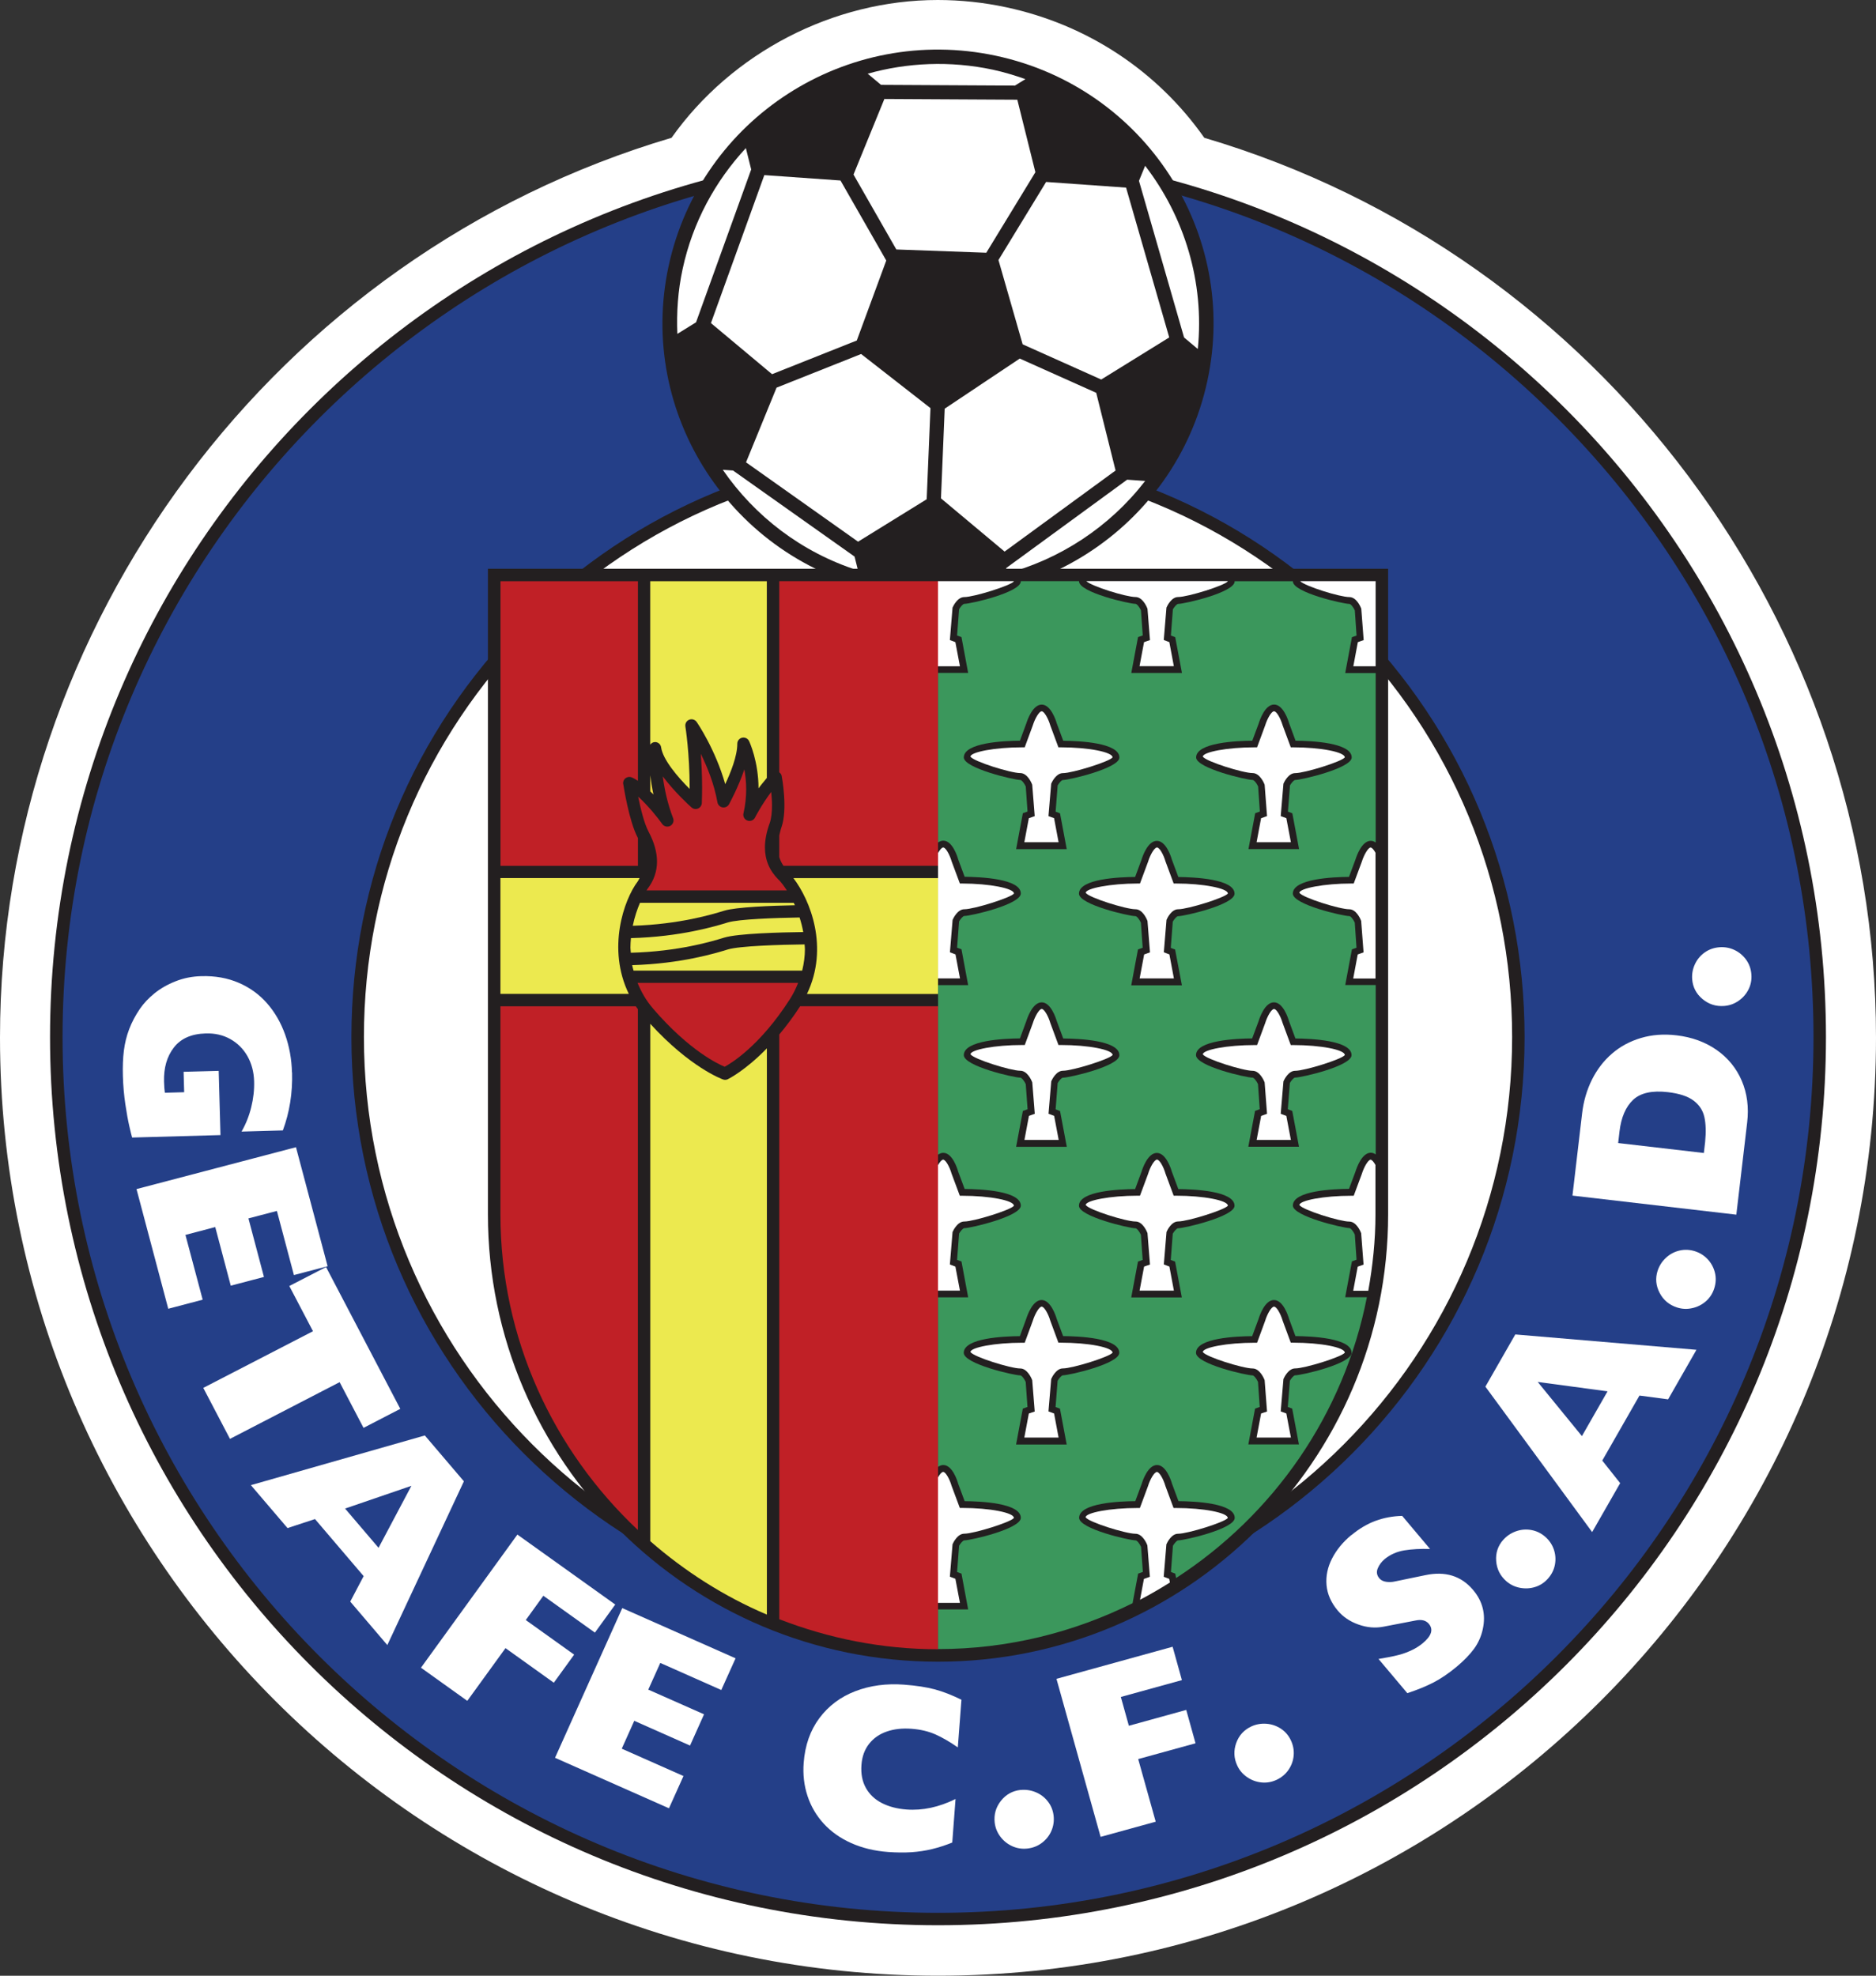
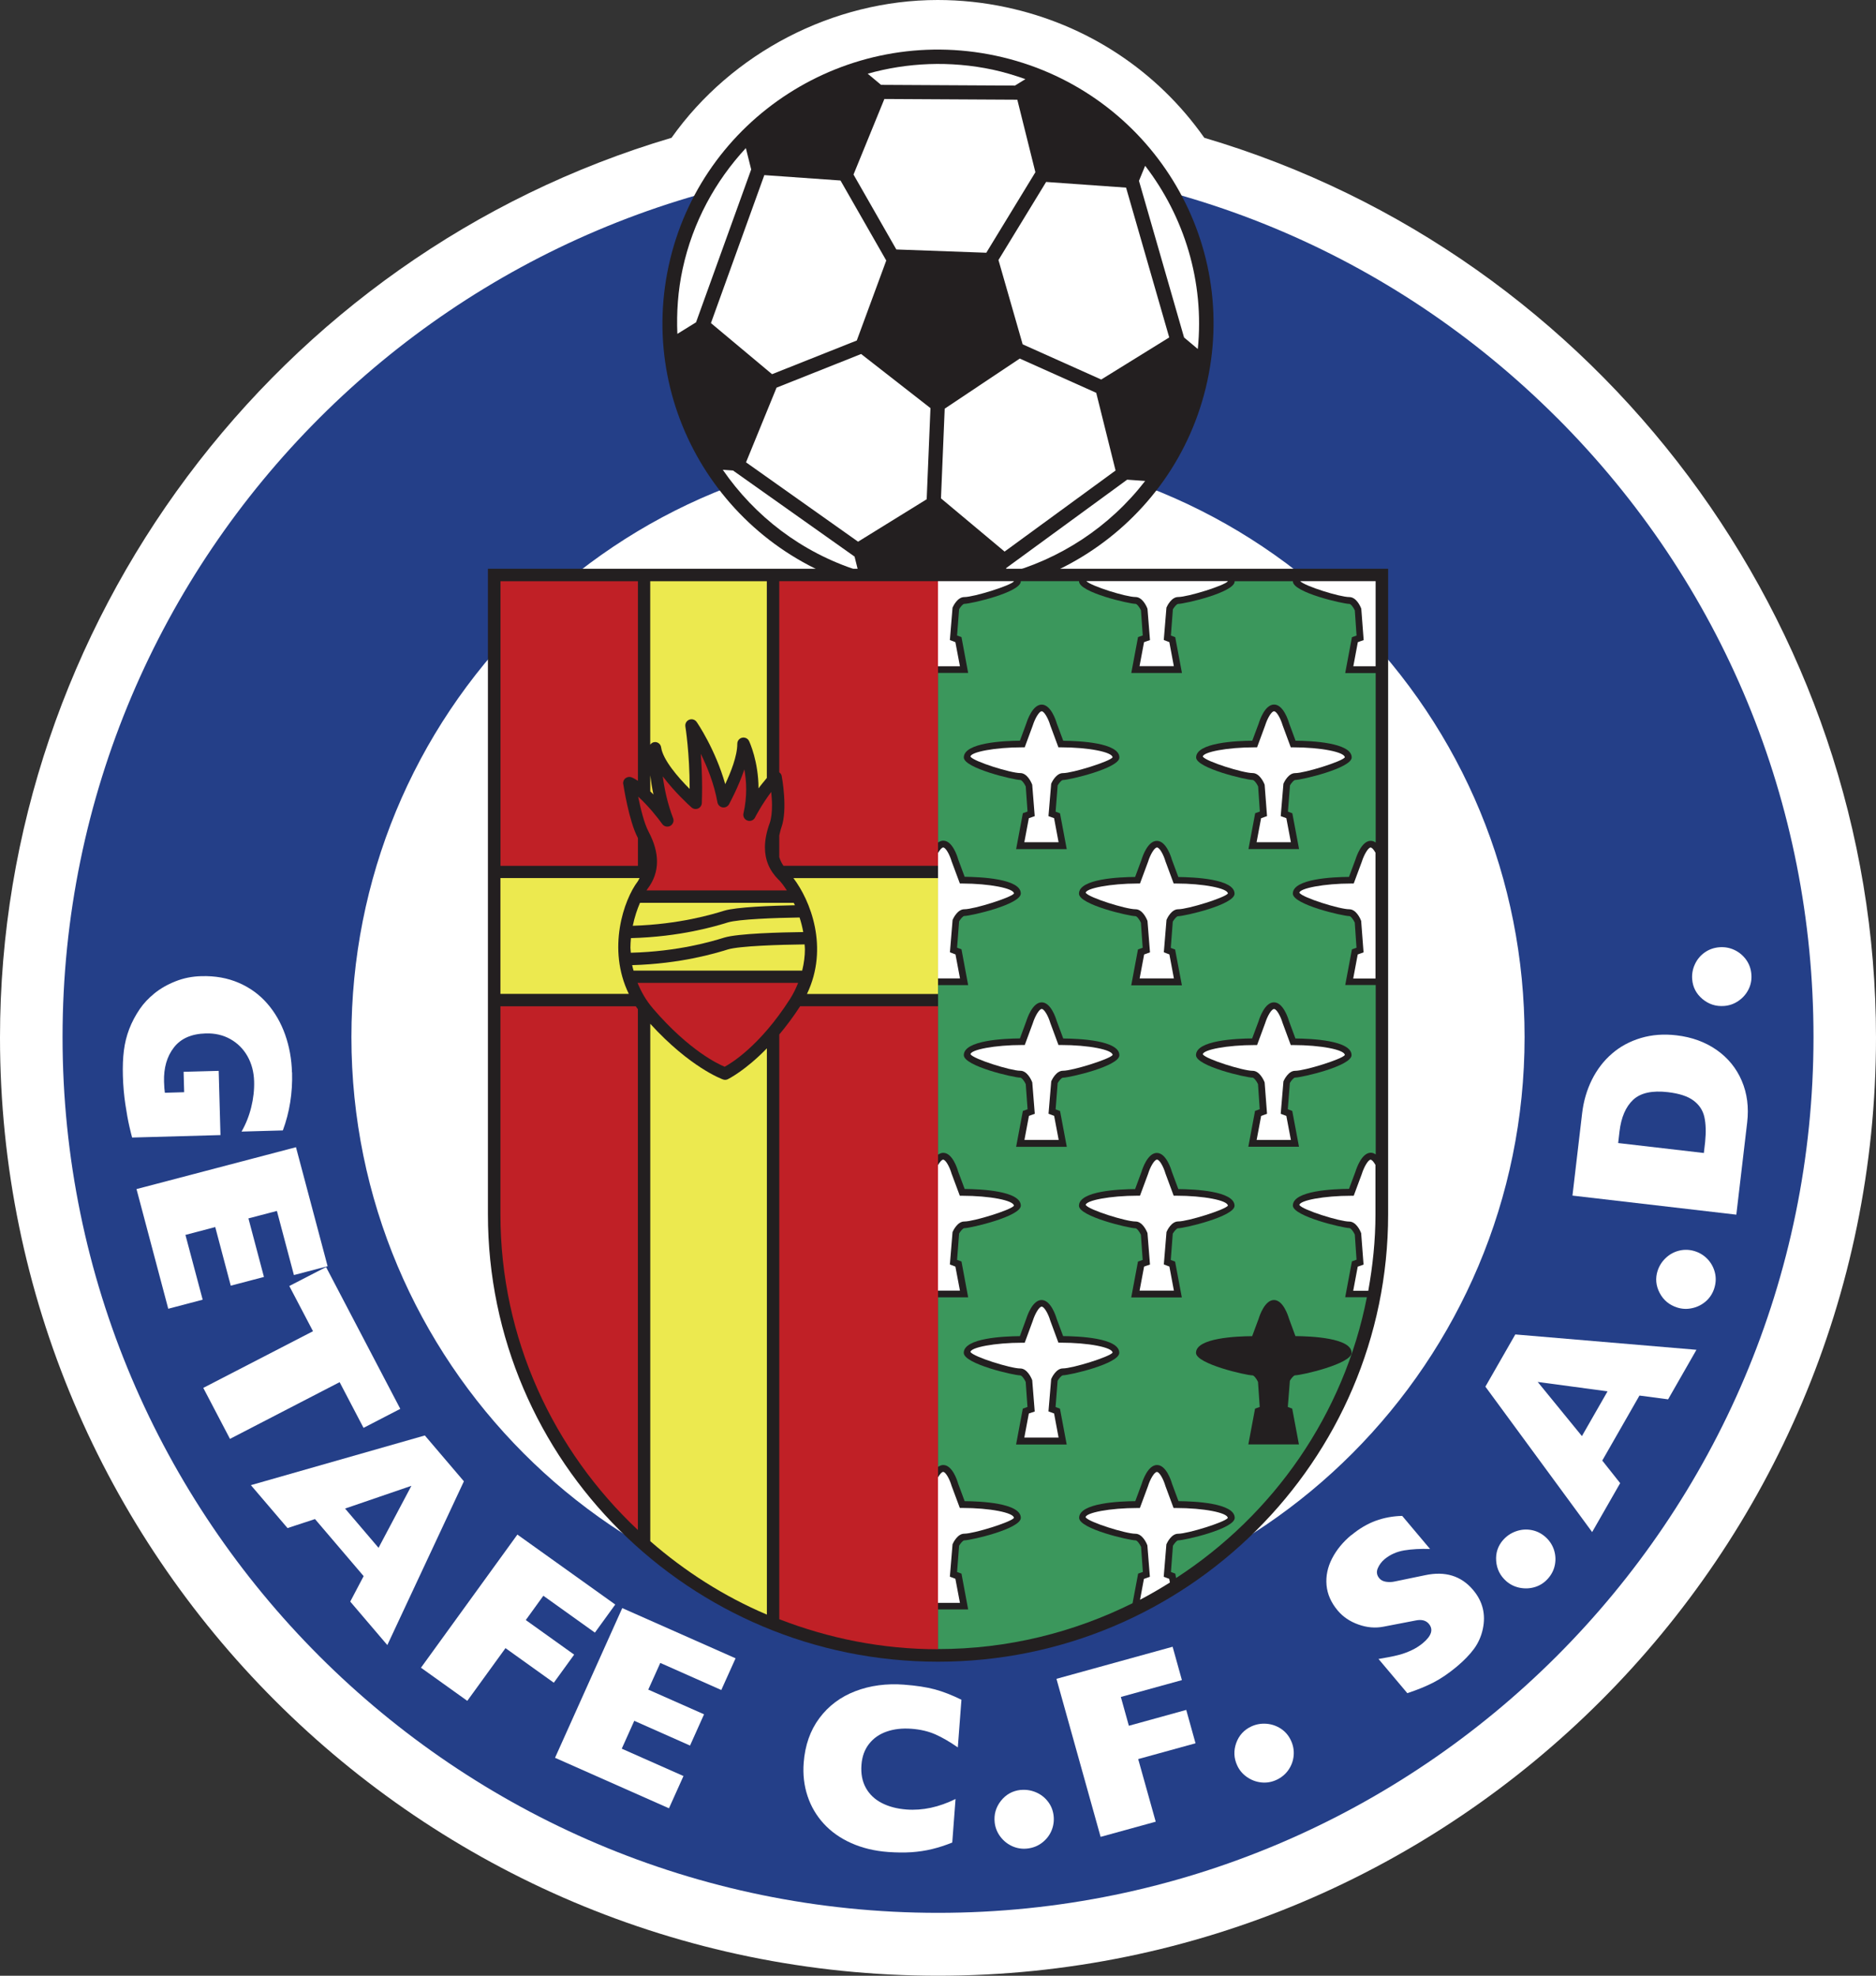
<svg xmlns="http://www.w3.org/2000/svg" id="Capa_2" data-name="Capa 2" viewBox="0 0 337.39 355.29">
  <rect x="0" y="0" width="337.39" height="355.29" fill="#333333" stroke="none" />
  <defs>
    <style>
      .cls-1 {
        fill: #f4de45;
      }

      .cls-2 {
        fill: #fff;
      }

      .cls-3 {
        fill: #ece94f;
      }

      .cls-4 {
        fill: #c02026;
      }

      .cls-5 {
        fill: #231f20;
      }

      .cls-6 {
        fill: #243f88;
      }

      .cls-7 {
        fill: #3b975c;
      }
    </style>
  </defs>
  <g id="Capa_1-2" data-name="Capa 1">
    <g>
      <path class="cls-2" d="M216.59,24.78c-8.48-12.06-21.09-20.37-35.62-23.47-4.06-.87-8.21-1.31-12.33-1.31-18.78,0-37.02,9.47-47.87,24.78C49.61,45.83,0,112.2,0,186.58c0,93.03,75.68,168.71,168.7,168.71s168.69-75.68,168.69-168.71c0-74.38-49.62-140.76-120.8-161.8Z" />
      <g>
-         <path class="cls-5" d="M168.7,26.79C80.5,26.79,9,98.29,9,186.5s71.5,159.71,159.7,159.71,159.69-71.5,159.69-159.71S256.89,26.79,168.7,26.79m0,263.33c-56.93,0-103.25-46.48-103.25-103.62,0-27.75,10.79-53.81,30.37-73.4,19.49-19.49,45.37-30.22,72.88-30.22s53.39,10.73,72.88,30.22c19.58,19.58,30.37,45.65,30.37,73.4,0,57.14-46.32,103.62-103.25,103.62" />
        <path class="cls-6" d="M280.02,75.14c-29.74-29.74-69.28-46.12-111.33-46.12C81.88,29.02,11.25,99.66,11.25,186.5s70.63,157.48,157.45,157.48,157.45-70.64,157.45-157.48c0-42.07-16.38-81.62-46.12-111.36m-111.33,217.21c-58.17,0-105.5-47.49-105.5-105.85,0-28.34,11.02-54.97,31.02-74.97,19.91-19.91,46.36-30.88,74.48-30.88s54.56,10.97,74.47,30.88c20,20.01,31.02,46.63,31.02,74.97,0,58.37-47.33,105.85-105.5,105.85" />
        <path class="cls-2" d="M52.53,192.85c.1,3.7-.45,7.17-1.66,10.43l-7.43,.21c.77-1.34,1.35-2.79,1.74-4.37,.39-1.57,.57-3.14,.52-4.7-.05-1.67-.45-3.16-1.19-4.48-.75-1.32-1.78-2.35-3.08-3.08-1.3-.73-2.78-1.07-4.42-1.02-2.58,.07-4.49,.91-5.74,2.53-1.25,1.61-1.84,3.66-1.77,6.15,.03,.89,.08,1.56,.15,1.99l3.47-.1-.1-3.67,6.31-.17,.32,11.55-15.89,.44c-.11-.38-.28-1.07-.51-2.07-.23-1-.47-2.31-.71-3.93-.24-1.61-.39-3.3-.44-5.07-.05-1.7,.01-3.23,.18-4.57,.17-1.35,.49-2.64,.96-3.87,.47-1.23,1.11-2.45,1.92-3.63,.67-.98,1.54-1.91,2.61-2.78,1.07-.87,2.34-1.6,3.79-2.17,1.45-.58,3-.89,4.66-.93,2.47-.07,4.71,.33,6.72,1.2,2.01,.87,3.71,2.1,5.11,3.71,1.4,1.6,2.47,3.47,3.23,5.6,.75,2.13,1.17,4.4,1.23,6.82" />
        <polygon class="cls-2" points="53.23 206.3 58.92 227.7 52.86 229.29 49.8 217.76 44.68 219.1 47.47 229.63 41.5 231.2 38.71 220.66 33.35 222.07 36.45 233.72 30.26 235.35 24.55 213.83 53.23 206.3" />
        <polygon class="cls-2" points="58.64 227.85 71.99 253.35 65.38 256.77 61.08 248.55 41.36 258.75 36.56 249.58 56.29 239.39 52.03 231.26 58.64 227.85" />
        <path class="cls-2" d="M76.4,258.13l7.03,8.25-13.77,29.45-6.67-7.82,2.41-4.58-8.75-10.26-4.94,1.62-6.59-7.72,31.27-8.93Zm-2.41,9.06l-11.93,4.09,6.02,7.06,5.91-11.15Z" />
        <polygon class="cls-2" points="93.05 275.96 110.65 288.54 106.99 293.59 97.72 286.96 94.56 291.33 103.26 297.55 99.6 302.6 90.91 296.38 84.04 305.86 75.71 299.9 93.05 275.96" />
        <polygon class="cls-2" points="111.91 289.18 132.29 298.21 129.72 303.91 118.75 299.04 116.59 303.84 126.62 308.28 124.1 313.9 114.07 309.45 111.82 314.46 122.92 319.38 120.31 325.18 99.82 316.1 111.91 289.18" />
        <path class="cls-2" d="M162.59,302.95c2.2,.16,4.04,.45,5.55,.85,1.5,.41,3.09,1.03,4.77,1.86l-.65,8.57c-1.45-1.01-2.8-1.79-4.04-2.34-1.25-.55-2.68-.89-4.3-1.01-1.63-.12-3.1,.04-4.41,.49-1.32,.45-2.38,1.18-3.19,2.2-.81,1.02-1.28,2.28-1.39,3.8-.12,1.6,.14,2.97,.79,4.14s1.6,2.07,2.86,2.72c1.26,.65,2.74,1.04,4.44,1.17,2.91,.22,5.85-.42,8.83-1.89l-.59,7.83c-1.24,.5-2.45,.89-3.64,1.18-1.19,.29-2.42,.47-3.7,.56-1.28,.08-2.67,.07-4.19-.04-2.46-.18-4.67-.72-6.64-1.6-1.97-.88-3.62-2.05-4.94-3.49-1.33-1.45-2.3-3.11-2.92-4.98-.62-1.87-.85-3.86-.69-5.97,.24-3.15,1.18-5.83,2.83-8.04,1.65-2.21,3.81-3.82,6.47-4.84,2.66-1.02,5.59-1.41,8.78-1.17" />
        <path class="cls-2" d="M183.53,321.89c.93-.1,1.84,.03,2.72,.39,.88,.36,1.62,.92,2.2,1.67,.59,.75,.93,1.61,1.04,2.59,.1,.94-.03,1.84-.4,2.7-.37,.86-.94,1.57-1.7,2.15-.76,.58-1.64,.92-2.64,1.03-.96,.1-1.86-.04-2.72-.43-.85-.39-1.56-.96-2.13-1.72-.57-.76-.9-1.6-1.01-2.52-.16-1.45,.21-2.76,1.12-3.91,.91-1.15,2.09-1.8,3.52-1.96" />
        <polygon class="cls-2" points="190 301.9 210.89 296.13 212.56 302.13 201.58 305.16 203.02 310.34 213.34 307.49 215.01 313.49 204.7 316.33 207.85 327.59 197.94 330.32 190 301.9" />
        <path class="cls-2" d="M225.05,310.46c.85-.39,1.75-.55,2.7-.48,.95,.07,1.82,.37,2.62,.89,.79,.53,1.4,1.24,1.81,2.14,.4,.86,.56,1.75,.48,2.68-.08,.93-.39,1.79-.93,2.58-.54,.78-1.27,1.39-2.18,1.81-.88,.4-1.78,.55-2.71,.45-.94-.1-1.79-.42-2.57-.96-.78-.54-1.37-1.23-1.76-2.08-.62-1.33-.67-2.68-.18-4.06,.5-1.37,1.41-2.36,2.72-2.97" />
        <path class="cls-2" d="M243.03,276.07c1.42-1.18,2.88-2.04,4.38-2.59,1.51-.55,3.09-.84,4.77-.88l5.01,5.95c-1.72-.06-3.26,.03-4.63,.25-1.37,.23-2.53,.75-3.51,1.55-.58,.48-1,1.04-1.27,1.69-.27,.65-.17,1.25,.3,1.8,.28,.33,.68,.53,1.21,.61,.53,.08,1.05,.06,1.57-.06l5.42-1.12c3.62-.78,6.51,.1,8.66,2.66,1.72,2.04,2.3,4.38,1.74,7-.28,1.32-.81,2.51-1.58,3.57-.78,1.06-1.82,2.13-3.11,3.21-1.45,1.21-2.84,2.15-4.15,2.83-1.32,.68-2.89,1.33-4.74,1.94l-5.18-6.15c.62-.11,1.26-.22,1.9-.34,.65-.12,1.3-.27,1.98-.45,.67-.19,1.37-.45,2.09-.79,.73-.34,1.38-.76,1.98-1.25,1.59-1.32,1.95-2.48,1.1-3.49-.52-.61-1.29-.82-2.32-.61l-5.82,1.12c-1.47,.29-2.97,.17-4.51-.38-1.54-.54-2.78-1.38-3.74-2.52-1.2-1.43-1.87-2.96-2.01-4.58-.14-1.62,.19-3.21,.99-4.77,.8-1.56,1.95-2.96,3.46-4.22" />
        <path class="cls-2" d="M270.36,276.9c.62-.7,1.38-1.21,2.28-1.53,.9-.32,1.82-.4,2.76-.23,.94,.17,1.78,.58,2.52,1.23,.71,.62,1.22,1.38,1.53,2.26,.3,.89,.37,1.79,.2,2.72-.17,.93-.59,1.78-1.26,2.53-.64,.72-1.4,1.22-2.29,1.5-.89,.28-1.81,.33-2.75,.15-.93-.18-1.75-.58-2.45-1.19-1.1-.97-1.71-2.18-1.82-3.64-.11-1.46,.32-2.72,1.27-3.8" />
        <path class="cls-2" d="M267.14,249.36l5.38-9.39,32.58,2.76-5.1,8.91-5.15-.68-6.69,11.69,3.22,4.06-5.04,8.8-19.19-26.14Zm9.41-.85l7.95,9.74,4.61-8.05-12.56-1.69Z" />
        <path class="cls-2" d="M298.12,228.51c.29-.89,.78-1.66,1.48-2.31,.69-.65,1.5-1.09,2.43-1.31,.93-.22,1.86-.18,2.81,.12,.9,.29,1.67,.78,2.31,1.47,.63,.69,1.06,1.5,1.28,2.42,.22,.93,.17,1.86-.14,2.82-.3,.91-.8,1.68-1.5,2.29-.7,.61-1.52,1.03-2.45,1.23-.93,.21-1.84,.17-2.73-.12-1.4-.45-2.45-1.32-3.13-2.62-.68-1.3-.8-2.63-.36-4" />
        <path class="cls-2" d="M282.8,215l1.74-14.82c.26-2.18,.85-4.19,1.77-6.04,.93-1.85,2.13-3.41,3.61-4.68,1.48-1.28,3.21-2.21,5.19-2.8,1.98-.59,4.11-.75,6.4-.48,2.76,.32,5.17,1.2,7.22,2.63,2.04,1.43,3.55,3.28,4.52,5.55,.97,2.27,1.29,4.77,.97,7.49l-1.95,16.58-29.47-3.43Zm8.22-9.45l15.41,1.79,.23-1.97c.18-1.81,.13-3.31-.14-4.51-.27-1.2-.92-2.18-1.95-2.95-1.03-.77-2.56-1.27-4.6-1.51-2.84-.33-4.93,.13-6.26,1.38-1.33,1.25-2.15,3.15-2.45,5.7l-.24,2.07Z" />
        <path class="cls-2" d="M304.33,176.08c-.07-.92,.09-1.82,.49-2.68,.4-.86,.98-1.57,1.76-2.12,.77-.55,1.66-.86,2.65-.94,.95-.07,1.85,.09,2.7,.49,.85,.4,1.55,.99,2.11,1.76,.55,.77,.87,1.66,.94,2.66,.07,.95-.1,1.85-.52,2.68s-1.02,1.52-1.81,2.06c-.78,.54-1.64,.84-2.58,.91-1.47,.11-2.77-.31-3.89-1.25-1.12-.94-1.74-2.13-1.85-3.56" />
        <path class="cls-5" d="M217.14,68.49c-5.74,26.58-32.08,43.51-58.84,37.81-26.75-5.71-43.79-31.88-38.05-58.47,5.74-26.58,32.08-43.51,58.84-37.81,26.75,5.71,43.79,31.88,38.05,58.47" />
        <path class="cls-2" d="M182.55,15.38l1.86-1.15c-1.89-.67-3.83-1.26-5.86-1.7-7.71-1.64-15.39-1.27-22.5,.72l2.4,2.01,24.1,.13Z" />
        <polygon class="cls-2" points="188.14 32.72 179.57 46.76 183.92 61.92 198.05 68.25 210.28 60.68 202.52 33.74 188.14 32.72" />
        <path class="cls-2" d="M135.1,30.48l-.96-3.85c-5.49,5.93-9.55,13.3-11.37,21.73-.85,3.93-1.11,7.84-.95,11.68l3.36-2.08,9.92-27.49Z" />
        <path class="cls-2" d="M212.95,60.69l2.47,2.07c1.21-12.08-2.42-23.77-9.47-32.95l-1.11,2.71,8.11,28.17Z" />
        <polygon class="cls-2" points="154.09 61.23 159.39 46.85 151.16 32.46 137.46 31.49 127.86 58.1 138.85 67.29 154.09 61.23" />
        <path class="cls-2" d="M181,102.12l-.47,1.15c10.09-2.63,19.06-8.54,25.42-16.78l-3.24-.23-21.71,15.86Z" />
        <polygon class="cls-2" points="161.2 44.86 177.38 45.45 186.21 30.97 182.96 17.93 159.05 17.8 153.5 31.39 161.2 44.86 161.2 44.86" />
        <polygon class="cls-2" points="154.87 63.66 139.66 69.71 134.17 83.14 154.32 97.41 166.66 89.78 167.34 73.39 154.87 63.66" />
        <polygon class="cls-2" points="183.4 64.48 169.9 73.49 169.23 89.62 180.67 99.19 200.63 84.61 197.15 70.64 183.4 64.48" />
        <path class="cls-2" d="M131.83,84.61l-1.84-.13c5.73,8.32,14.13,14.85,24.32,18.1l-.62-2.49-21.86-15.48Z" />
        <path class="cls-5" d="M248.52,102.28H87.75v116.09c0,44.36,36.31,80.45,80.95,80.45s80.95-36.09,80.95-80.45V102.28h-1.12Z" />
        <path class="cls-3" d="M114.68,158.52c.15-.2,.22-.42,.34-.62h-25.02v20.83h23.09c-3.95-8.12-.89-16.93,1.59-20.21" />
        <path class="cls-3" d="M117.76,133.44c.57-.02,1.07,.39,1.14,.96,.32,2.23,3.03,5.38,5.13,7.47,0-.06,0-.12,0-.18,0-6.25-.76-11.01-.77-11.06,0-.06-.01-.12-.01-.18,0-.44,.27-.85,.69-1.02,.47-.2,1.03-.04,1.33,.37,.16,.22,3.37,4.92,5.16,11.21,.98-2.1,2.17-5.02,2.17-7.27,0-.52,.36-.97,.87-1.08,.51-.11,1.03,.14,1.25,.61,.09,.18,1.68,3.64,1.7,8.5,.44-.62,.98-1.24,1.49-1.87v-35.38h-20.97v29.4c.19-.26,.46-.46,.81-.47" />
        <path class="cls-1" d="M116.95,139.42v2.89c.19,.19,.38,.37,.57,.56-.27-1.25-.44-2.39-.57-3.45" />
        <path class="cls-3" d="M130.88,194.08c-.26,.12-.56,.14-.84,.04-.25-.09-5.92-2.16-13.09-10.01v93.04c6.22,5.42,13.26,9.93,20.97,13.2v-101.83c-3.87,3.98-6.86,5.47-7.04,5.56" />
        <path class="cls-3" d="M145.13,178.74h23.57v-20.83h-26.01c3.04,3.98,6.44,12.47,2.44,20.83" />
        <path class="cls-4" d="M168.7,104.51h-28.55v34.37c.21,.16,.38,.37,.43,.64,.05,.24,1.12,6.01-.05,9.28-.18,.51-.26,.96-.38,1.43v3.91c.17,.55,.42,1.07,.75,1.55h27.8v-51.18Z" />
        <path class="cls-4" d="M112.08,140.98c-.06-.4,.1-.8,.42-1.04,.32-.24,.75-.3,1.12-.14,.37,.15,.74,.37,1.11,.62v-35.9h-24.72v51.18h24.72v-4.97s-.03-.08-.05-.12c-1.57-2.98-2.55-9.35-2.59-9.62" />
        <path class="cls-4" d="M140.15,291.18c8.87,3.44,18.47,5.4,28.55,5.4v-115.63h-24.8c-1.27,1.97-2.53,3.61-3.75,5.08v105.15Z" />
        <path class="cls-4" d="M90,180.95v37.42c0,22.36,9.54,42.5,24.72,56.77v-93.66c-.13-.17-.26-.34-.38-.52h-24.35Z" />
        <path class="cls-2" d="M227.43,146.91l.44-.15-.43-5.64c-.19-.52-.95-2.1-2.16-2.1-1.73,0-8.4-2.08-8.96-2.96,.03-.82,4.38-1.67,9.34-1.67h.42l1.45-3.93c.38-1.22,1.12-2.55,1.6-2.55s1.19,1.33,1.54,2.51l1.47,3.97h.42c4.96,0,9.3,.85,9.3,1.81-.53,.75-7.2,2.83-8.93,2.83-1.21,0-1.97,1.58-2.11,1.9l-.49,5.83s.74,.27,1.01,.37c.09,.51,.63,3.33,.82,4.33h-6.17c.19-1,.72-3.8,.81-4.32,.28-.1,.62-.22,.62-.22" />
        <path class="cls-2" d="M185.65,146.92l.44-.16-.45-5.64c-.19-.52-.94-2.1-2.15-2.1-1.73,0-8.4-2.08-8.96-2.96,.03-.82,4.38-1.67,9.33-1.67h.43l1.45-3.93c.38-1.22,1.14-2.55,1.6-2.55s1.2,1.33,1.54,2.51l1.47,3.97h.43c4.96,0,9.31,.85,9.31,1.81-.53,.75-7.21,2.83-8.93,2.83-1.21,0-1.97,1.58-2.11,1.9l-.49,5.83s.74,.27,1.01,.37c.09,.51,.62,3.33,.81,4.33h-6.16c.19-1,.72-3.8,.81-4.32,.28-.1,.62-.22,.62-.22" />
        <path class="cls-2" d="M227.44,200.45l.43-.16-.43-5.63c-.19-.52-.95-2.1-2.16-2.1-1.73,0-8.41-2.09-8.96-2.96,.03-.83,4.38-1.67,9.34-1.67h.42l1.45-3.93c.38-1.22,1.12-2.55,1.6-2.55s1.19,1.33,1.54,2.51l1.47,3.97h.42c4.96,0,9.3,.84,9.3,1.8-.52,.75-7.19,2.83-8.93,2.83-1.21,0-1.97,1.58-2.11,1.9l-.49,5.83s.74,.28,1.01,.38c.1,.5,.63,3.32,.82,4.33h-6.16c.19-1,.72-3.8,.81-4.32,.28-.1,.62-.23,.62-.23" />
        <path class="cls-2" d="M185.66,200.45l.44-.16-.45-5.64c-.19-.52-.94-2.1-2.15-2.1-1.73,0-8.4-2.09-8.96-2.96,.03-.83,4.38-1.67,9.33-1.67h.43l1.45-3.93c.38-1.22,1.14-2.55,1.6-2.55s1.2,1.33,1.54,2.51l1.47,3.97h.43c4.96,0,9.31,.84,9.31,1.8-.53,.75-7.21,2.83-8.93,2.83-1.21,0-1.97,1.58-2.11,1.9l-.49,5.83s.74,.28,1.01,.38c.1,.51,.62,3.32,.82,4.33h-6.16c.19-1,.72-3.8,.81-4.32,.28-.1,.63-.23,.63-.23" />
-         <path class="cls-2" d="M227.43,253.99l.44-.16-.43-5.63c-.19-.51-.95-2.11-2.16-2.11-1.73,0-8.41-2.08-8.96-2.96,.03-.83,4.38-1.67,9.34-1.67h.42l1.45-3.94c.37-1.22,1.12-2.55,1.6-2.55s1.19,1.32,1.54,2.5l1.47,3.98h.42c4.96,0,9.3,.84,9.3,1.8-.52,.75-7.19,2.83-8.93,2.83-1.21,0-1.97,1.59-2.11,1.91l-.49,5.82s.74,.27,1.01,.37c.09,.51,.63,3.33,.82,4.33h-6.17c.19-1,.72-3.81,.81-4.32,.28-.1,.62-.22,.62-.22" />
        <path class="cls-2" d="M185.65,253.99l.44-.16-.45-5.63c-.19-.51-.94-2.11-2.15-2.11-1.73,0-8.4-2.08-8.96-2.96,.03-.83,4.38-1.67,9.33-1.67h.43l1.45-3.94c.38-1.22,1.14-2.55,1.6-2.55s1.2,1.32,1.54,2.5l1.47,3.98h.43c4.96,0,9.31,.84,9.31,1.8-.53,.75-7.21,2.83-8.93,2.83-1.21,0-1.97,1.59-2.11,1.91l-.49,5.82s.74,.27,1.01,.37c.09,.51,.62,3.33,.81,4.33h-6.16c.19-1,.72-3.81,.81-4.32,.28-.1,.62-.22,.62-.22" />
        <path class="cls-2" d="M206.37,171.42l.45-.16-.45-5.64c-.19-.52-.94-2.11-2.15-2.11-1.73,0-8.41-2.09-8.96-2.96,.03-.81,4.46-1.66,9.33-1.67h.43l1.46-3.93c.37-1.22,1.13-2.55,1.6-2.55s1.19,1.33,1.53,2.51l1.47,3.97h.43c4.88,0,9.32,.86,9.32,1.8-.53,.75-7.21,2.83-8.94,2.83-1.21,0-1.97,1.59-2.1,1.91l-.48,5.83s.74,.28,1,.38c.09,.51,.62,3.32,.81,4.32h-6.16c.19-1,.71-3.8,.81-4.31,.29-.1,.62-.22,.62-.22" />
        <path class="cls-2" d="M206.37,227.56l.45-.16-.45-5.64c-.19-.52-.94-2.1-2.15-2.1-1.73,0-8.4-2.08-8.96-2.97,.03-.82,4.38-1.67,9.33-1.67h.43l1.46-3.93c.37-1.23,1.13-2.56,1.6-2.56s1.19,1.33,1.53,2.52l1.47,3.97h.43c4.96,0,9.32,.84,9.32,1.8-.53,.74-7.21,2.83-8.94,2.83-1.21,0-1.97,1.58-2.1,1.9l-.48,5.83s.74,.28,1,.38c.09,.51,.62,3.33,.81,4.33h-6.17c.19-1,.71-3.81,.81-4.32,.29-.1,.62-.22,.62-.22" />
        <path class="cls-3" d="M113.69,173.55c.06,.33,.16,.66,.25,.99h30.33c.32-1.31,.49-2.61,.49-3.84,0-.3-.04-.58-.06-.87-4.38,.05-11.71,.27-13.81,.91-2.19,.68-8.42,2.57-17.21,2.82" />
        <path class="cls-4" d="M140.04,158.22c-1.65-1.64-2.47-3.57-2.47-5.83,0-1.33,.28-2.78,.85-4.35,.31-.86,.42-2.03,.42-3.24,0-.82-.07-1.63-.14-2.39-1.75,2.33-2.9,4.57-2.91,4.6-.25,.51-.84,.74-1.37,.55-.45-.16-.74-.58-.74-1.04,0-.08,0-.16,.03-.25,.35-1.53,.49-3.01,.49-4.36s-.15-2.5-.33-3.56c-1.07,3.19-2.67,6.12-2.77,6.3-.23,.4-.7,.62-1.16,.54-.46-.08-.82-.44-.91-.9-.6-3.38-1.85-6.4-3-8.74,.13,1.76,.24,3.74,.24,6.07,0,.9-.02,1.84-.05,2.79-.02,.43-.28,.81-.67,.98-.39,.17-.85,.1-1.17-.18-.46-.39-3.09-2.81-5.18-5.59,.28,2.16,.81,4.79,1.86,7.53,.05,.13,.07,.26,.07,.39,0,.4-.22,.78-.59,.98-.49,.26-1.11,.12-1.43-.33-.74-1.05-2.57-3.35-4.34-4.93,.42,2.05,1.05,4.74,1.87,6.29,1.01,1.91,1.52,3.7,1.52,5.38,0,1.78-.57,3.42-1.7,4.91-.05,.07-.13,.19-.19,.28h25.24c-.57-.88-1.1-1.56-1.47-1.92" />
        <path class="cls-4" d="M117.46,181.39c6.56,7.61,11.79,10,12.87,10.44,1.05-.56,6.29-3.66,11.73-12.15,.63-.98,1.09-1.95,1.48-2.93h-28.88c.64,1.56,1.5,3.13,2.8,4.63" />
        <path class="cls-3" d="M113.47,168.7c-.05,.57-.09,1.14-.09,1.73,0,.29,.06,.61,.07,.9,8.58-.22,14.66-2.06,16.79-2.72,2.49-.76,10.27-.95,14.22-1-.17-.92-.39-1.79-.66-2.62-4.42,.07-10.94,.3-12.9,.89-2.2,.68-8.53,2.59-17.43,2.82" />
        <path class="cls-3" d="M115.1,162.35c-.49,1.13-.97,2.54-1.3,4.13,8.4-.26,14.34-2.06,16.44-2.71,2.2-.67,8.56-.9,12.72-.98-.07-.15-.14-.29-.21-.44h-27.65Z" />
        <path class="cls-7" d="M243.13,170.73s.58-.21,.83-.3c-.05-.76-.31-4.52-.31-4.52-.24-.54-.72-1.17-.98-1.17-1.12,0-10.16-2.06-10.16-4.05,0-2.68,7.32-2.98,10.1-3,.23-.61,1.16-3.11,1.16-3.11,.18-.57,1.12-3.38,2.76-3.38,.33,0,.61,.13,.88,.31v-30.47h-5.48l1.21-6.45s.58-.21,.83-.3c-.05-.76-.31-4.52-.31-4.52-.24-.54-.72-1.17-.98-1.17-1.12,0-10.16-2.06-10.16-4.05,0-.01,.01-.02,.01-.03h-10.5s.02,.02,.02,.03c0,1.99-9.04,4.05-10.17,4.05-.26,0-.74,.63-.94,.97,0,0-.3,3.97-.36,4.72,.23,.09,.78,.29,.78,.29l1.21,6.44h-9.11l1.21-6.45s.59-.21,.85-.3c-.05-.76-.32-4.51-.32-4.51-.24-.54-.72-1.17-.98-1.17-1.12,0-10.16-2.06-10.16-4.05,0-.01,.01-.02,.01-.03h-10.5s.02,.02,.02,.03c0,1.99-9.03,4.05-10.16,4.05-.27,0-.75,.63-.94,.97,0,0-.3,3.97-.36,4.72,.24,.09,.79,.29,.79,.29l1.2,6.44h-5.41v30.5c.28-.2,.59-.34,.93-.34,1.65,0,2.54,2.83,2.68,3.35,0,0,.95,2.54,1.17,3.15,2.78,.03,10.1,.33,10.1,3,0,1.99-9.03,4.05-10.16,4.05-.26,0-.75,.63-.94,.98,0,0-.3,3.97-.36,4.72,.24,.09,.79,.29,.79,.29l1.2,6.44h-5.41v30.5c.28-.2,.59-.34,.93-.34,1.65,0,2.54,2.84,2.68,3.36,0,0,.95,2.54,1.17,3.14,2.78,.02,10.1,.32,10.1,3,0,1.93-9.04,4.05-10.16,4.05-.27,0-.75,.63-.94,.97,0,0-.3,3.97-.36,4.73,.24,.09,.79,.29,.79,.29l1.2,6.44h-5.41v30.5c.28-.2,.59-.34,.93-.34,1.65,0,2.54,2.83,2.68,3.35,0,0,.95,2.54,1.17,3.15,2.78,.02,10.1,.32,10.1,3,0,1.99-9.03,4.05-10.16,4.05-.27,0-.75,.63-.94,.97,0,0-.3,3.97-.36,4.72,.24,.09,.79,.29,.79,.29l1.2,6.44h-5.41v7.13c12.57,0,24.43-3.01,34.98-8.25l1-5.32s.59-.21,.85-.3c-.05-.77-.32-4.51-.32-4.51-.24-.54-.72-1.17-.98-1.17-1.12,0-10.16-2.06-10.16-4.05,0-2.69,7.32-2.98,10.1-3,.23-.61,1.15-3.11,1.15-3.11,.17-.57,1.12-3.39,2.76-3.39s2.55,2.83,2.69,3.35c0,0,.94,2.53,1.17,3.15,2.78,.02,10.11,.32,10.11,3,0,1.99-9.04,4.05-10.17,4.05-.26,0-.74,.63-.94,.97,0,0-.3,3.97-.36,4.72,.23,.09,.78,.29,.78,.29l.15,.79c17.52-11.36,30.17-29.39,34.31-50.49h-3.9l1.21-6.45s.58-.21,.83-.3c-.05-.77-.31-4.52-.31-4.52-.24-.54-.72-1.17-.98-1.17-1.11,0-10.16-2.12-10.16-4.05,0-2.69,7.32-2.98,10.1-3,.23-.61,1.16-3.11,1.16-3.11,.18-.57,1.12-3.39,2.76-3.39,.33,0,.61,.13,.88,.31v-30.47h-5.48l1.21-6.44Zm-17.91-37.54c.23-.61,1.16-3.11,1.16-3.11,.17-.57,1.11-3.38,2.76-3.38s2.55,2.83,2.7,3.35c0,0,.94,2.53,1.16,3.15,2.78,.02,10.1,.33,10.1,3.01,0,1.93-9.04,4.05-10.16,4.05-.26,0-.75,.63-.94,.97,0,0-.31,3.96-.37,4.72,.24,.09,.79,.3,.79,.3l1.21,6.44h-9.1l1.21-6.45s.58-.21,.84-.3c-.05-.76-.31-4.51-.31-4.51-.24-.55-.73-1.17-.99-1.17-1.12,0-10.16-2.12-10.16-4.05,0-2.68,7.32-2.99,10.1-3.01m-21.07,24.5c.22-.61,1.15-3.11,1.15-3.11,.17-.57,1.12-3.38,2.76-3.38s2.55,2.83,2.69,3.35c0,0,.94,2.53,1.17,3.15,2.78,.03,10.11,.33,10.11,3,0,1.99-9.04,4.05-10.17,4.05-.26,0-.74,.63-.94,.98,0,0-.3,3.97-.36,4.72,.23,.09,.78,.29,.78,.29l1.22,6.44h-9.11l1.21-6.45s.59-.21,.85-.3c-.05-.76-.32-4.51-.32-4.51-.24-.54-.72-1.18-.98-1.18-1.12,0-10.16-2.06-10.16-4.05,0-2.68,7.32-2.98,10.1-3m-21.4-5.01l1.21-6.45s.59-.21,.84-.3c-.06-.76-.32-4.51-.32-4.51-.24-.54-.72-1.17-.99-1.17-1.12,0-10.15-2.12-10.15-4.05,0-2.68,7.31-2.99,10.09-3.01,.22-.61,1.15-3.11,1.15-3.11,.18-.57,1.13-3.38,2.77-3.38s2.55,2.83,2.7,3.35c0,0,.94,2.53,1.17,3.15,2.78,.02,10.1,.33,10.1,3.01,0,1.93-9.04,4.05-10.16,4.05-.26,0-.75,.63-.94,.97,0,0-.31,3.96-.37,4.72,.24,.09,.79,.3,.79,.3l1.21,6.44h-9.1Zm0,53.53l1.21-6.44s.59-.21,.85-.3c-.06-.76-.33-4.52-.33-4.52-.24-.54-.72-1.17-.99-1.17-1.13,0-10.15-2.06-10.15-4.05,0-2.68,7.31-2.98,10.09-3,.22-.61,1.15-3.11,1.15-3.11,.18-.57,1.13-3.38,2.77-3.38s2.55,2.83,2.7,3.35c0,0,.94,2.53,1.17,3.15,2.78,.02,10.1,.32,10.1,3,0,1.99-9.03,4.05-10.16,4.05-.26,0-.75,.63-.94,.97,0,0-.31,3.97-.37,4.72,.24,.09,.8,.31,.8,.31l1.21,6.43h-9.1Zm8.4,41.11c-.26,0-.75,.63-.94,.98,0,0-.31,3.95-.37,4.71,.24,.09,.79,.3,.79,.3l1.21,6.44h-9.1l1.21-6.45s.59-.21,.84-.3c-.06-.76-.32-4.5-.32-4.5-.24-.55-.72-1.18-.99-1.18-1.13,0-10.15-2.06-10.15-4.05,0-2.69,7.31-2.98,10.09-3,.22-.61,1.15-3.13,1.15-3.13,.18-.56,1.13-3.37,2.76-3.37s2.55,2.82,2.7,3.34c0,0,.94,2.54,1.17,3.15,2.78,.02,10.1,.32,10.1,3,0,1.99-9.03,4.05-10.16,4.05m12.31-14l1.21-6.45s.59-.21,.85-.3c-.05-.77-.32-4.52-.32-4.52-.24-.54-.72-1.17-.98-1.17-1.11,0-10.16-2.12-10.16-4.05,0-2.69,7.32-2.98,10.1-3,.23-.61,1.15-3.11,1.15-3.11,.17-.57,1.12-3.39,2.76-3.39s2.55,2.84,2.69,3.36c0,0,.94,2.53,1.17,3.14,2.78,.02,10.11,.32,10.11,3,0,1.93-9.05,4.05-10.17,4.05-.26,0-.74,.63-.94,.97,0,0-.3,3.97-.36,4.73,.23,.09,.78,.29,.78,.29l1.21,6.44h-9.11Zm29.53,6.95c2.78,.02,10.1,.32,10.1,3,0,1.99-9.03,4.05-10.16,4.05-.26,0-.75,.63-.94,.98,0,0-.31,3.95-.37,4.71,.24,.09,.79,.3,.79,.3l1.21,6.44h-9.1l1.21-6.44s.58-.21,.84-.3c-.05-.76-.31-4.5-.31-4.5-.24-.55-.73-1.18-.99-1.18-1.13,0-10.16-2.06-10.16-4.05,0-2.69,7.32-2.98,10.1-3,.23-.61,1.16-3.12,1.16-3.12,.17-.56,1.11-3.38,2.76-3.38s2.55,2.82,2.7,3.34c0,0,.94,2.54,1.16,3.15m10.1-50.54c0,1.99-9.03,4.05-10.16,4.05-.26,0-.75,.63-.94,.97,0,0-.31,3.97-.37,4.72,.24,.09,.8,.31,.8,.31l1.21,6.43h-9.11l1.21-6.44s.58-.21,.84-.3c-.05-.76-.31-4.51-.31-4.51-.24-.54-.73-1.17-.99-1.17-1.13,0-10.16-2.06-10.16-4.05,0-2.68,7.32-2.98,10.1-3,.23-.61,1.16-3.11,1.16-3.11,.17-.57,1.11-3.38,2.76-3.38s2.55,2.83,2.7,3.35c0,0,.94,2.53,1.16,3.15,2.78,.02,10.1,.32,10.1,3" />
        <path class="cls-2" d="M206.37,109.47l.45,5.64-.45,.15s-.34,.12-.62,.22c-.09,.52-.62,3.32-.81,4.32h6.17c-.19-1-.72-3.82-.81-4.33-.27-.1-1-.38-1-.38l.48-5.83c.14-.32,.9-1.9,2.1-1.9,1.74,0,8.41-2.08,8.94-2.83,0-.01-.02-.02-.02-.03h-25.43c.91,.92,7.16,2.86,8.84,2.86,1.21,0,1.97,1.58,2.15,2.1" />
        <path class="cls-2" d="M171.83,115.48c-.26-.1-1-.38-1-.38l.48-5.83c.14-.32,.9-1.9,2.11-1.9,1.73,0,8.4-2.08,8.93-2.83,0-.01-.02-.02-.02-.03h-13.64v15.3h3.95c-.19-1-.72-3.82-.82-4.33" />
        <path class="cls-2" d="M171.84,171.63c-.26-.1-1-.38-1-.38l.48-5.83c.14-.32,.9-1.91,2.11-1.91,1.73,0,8.4-2.09,8.93-2.83,0-.94-4.43-1.79-9.3-1.8h-.43l-1.48-3.97c-.34-1.19-1.06-2.51-1.52-2.51-.26,0-.6,.42-.93,.99v22.56h3.95c-.19-1-.72-3.81-.81-4.32" />
        <path class="cls-2" d="M171.83,227.77c-.26-.1-1-.38-1-.38l.48-5.83c.14-.32,.9-1.9,2.11-1.9,1.72,0,8.4-2.08,8.93-2.83,0-.96-4.35-1.8-9.3-1.8h-.43l-1.48-3.97c-.34-1.19-1.06-2.52-1.52-2.52-.26,0-.6,.42-.93,.99v22.56h3.95c-.19-1-.72-3.82-.82-4.33" />
        <path class="cls-2" d="M209.29,283.54l.48-5.83c.14-.32,.9-1.9,2.1-1.9,1.74,0,8.41-2.08,8.94-2.83,0-.96-4.35-1.8-9.32-1.8h-.43l-1.47-3.97c-.34-1.19-1.07-2.51-1.53-2.51s-1.23,1.33-1.6,2.55l-1.46,3.93h-.43c-4.95,0-9.3,.84-9.33,1.67,.55,.88,7.23,2.96,8.96,2.96,1.21,0,1.97,1.58,2.15,2.1l.45,5.64-.45,.16s-.34,.12-.62,.22c-.08,.45-.47,2.53-.7,3.75,1.84-.96,3.61-2,5.37-3.1-.06-.29-.1-.55-.12-.66-.27-.1-1-.38-1-.38" />
        <path class="cls-2" d="M171.83,283.91c-.26-.1-1-.38-1-.38l.48-5.83c.14-.32,.9-1.9,2.11-1.9,1.73,0,8.4-2.08,8.93-2.83,0-.96-4.35-1.8-9.3-1.8h-.43l-1.48-3.97c-.34-1.19-1.06-2.51-1.52-2.51-.26,0-.6,.42-.93,.99v22.56h3.95c-.19-1-.72-3.82-.82-4.33" />
        <path class="cls-2" d="M244.82,109.47l.43,5.64-.44,.15s-.33,.12-.61,.22c-.1,.52-.62,3.33-.81,4.33h4.01v-15.3h-13.57c.9,.92,7.16,2.86,8.84,2.86,1.22,0,1.97,1.59,2.15,2.1" />
        <path class="cls-2" d="M246.52,152.4c-.46,0-1.22,1.33-1.6,2.55l-1.46,3.93h-.43c-4.87,0-9.31,.86-9.34,1.67,.56,.88,7.23,2.96,8.96,2.96,1.22,0,1.97,1.59,2.15,2.11l.43,5.64-.44,.16s-.33,.12-.61,.22c-.1,.51-.62,3.32-.81,4.32h4.01v-22.61c-.3-.54-.63-.94-.88-.94" />
        <path class="cls-2" d="M246.52,208.54c-.46,0-1.22,1.33-1.6,2.56l-1.46,3.93h-.43c-4.96,0-9.31,.84-9.34,1.67,.56,.88,7.24,2.97,8.96,2.97,1.22,0,1.97,1.59,2.15,2.1l.43,5.64-.44,.16s-.33,.12-.61,.21c-.1,.52-.62,3.33-.81,4.33h2.71c.8-4.47,1.29-9.04,1.29-13.73v-8.89c-.3-.54-.63-.94-.88-.94" />
      </g>
    </g>
  </g>
</svg>